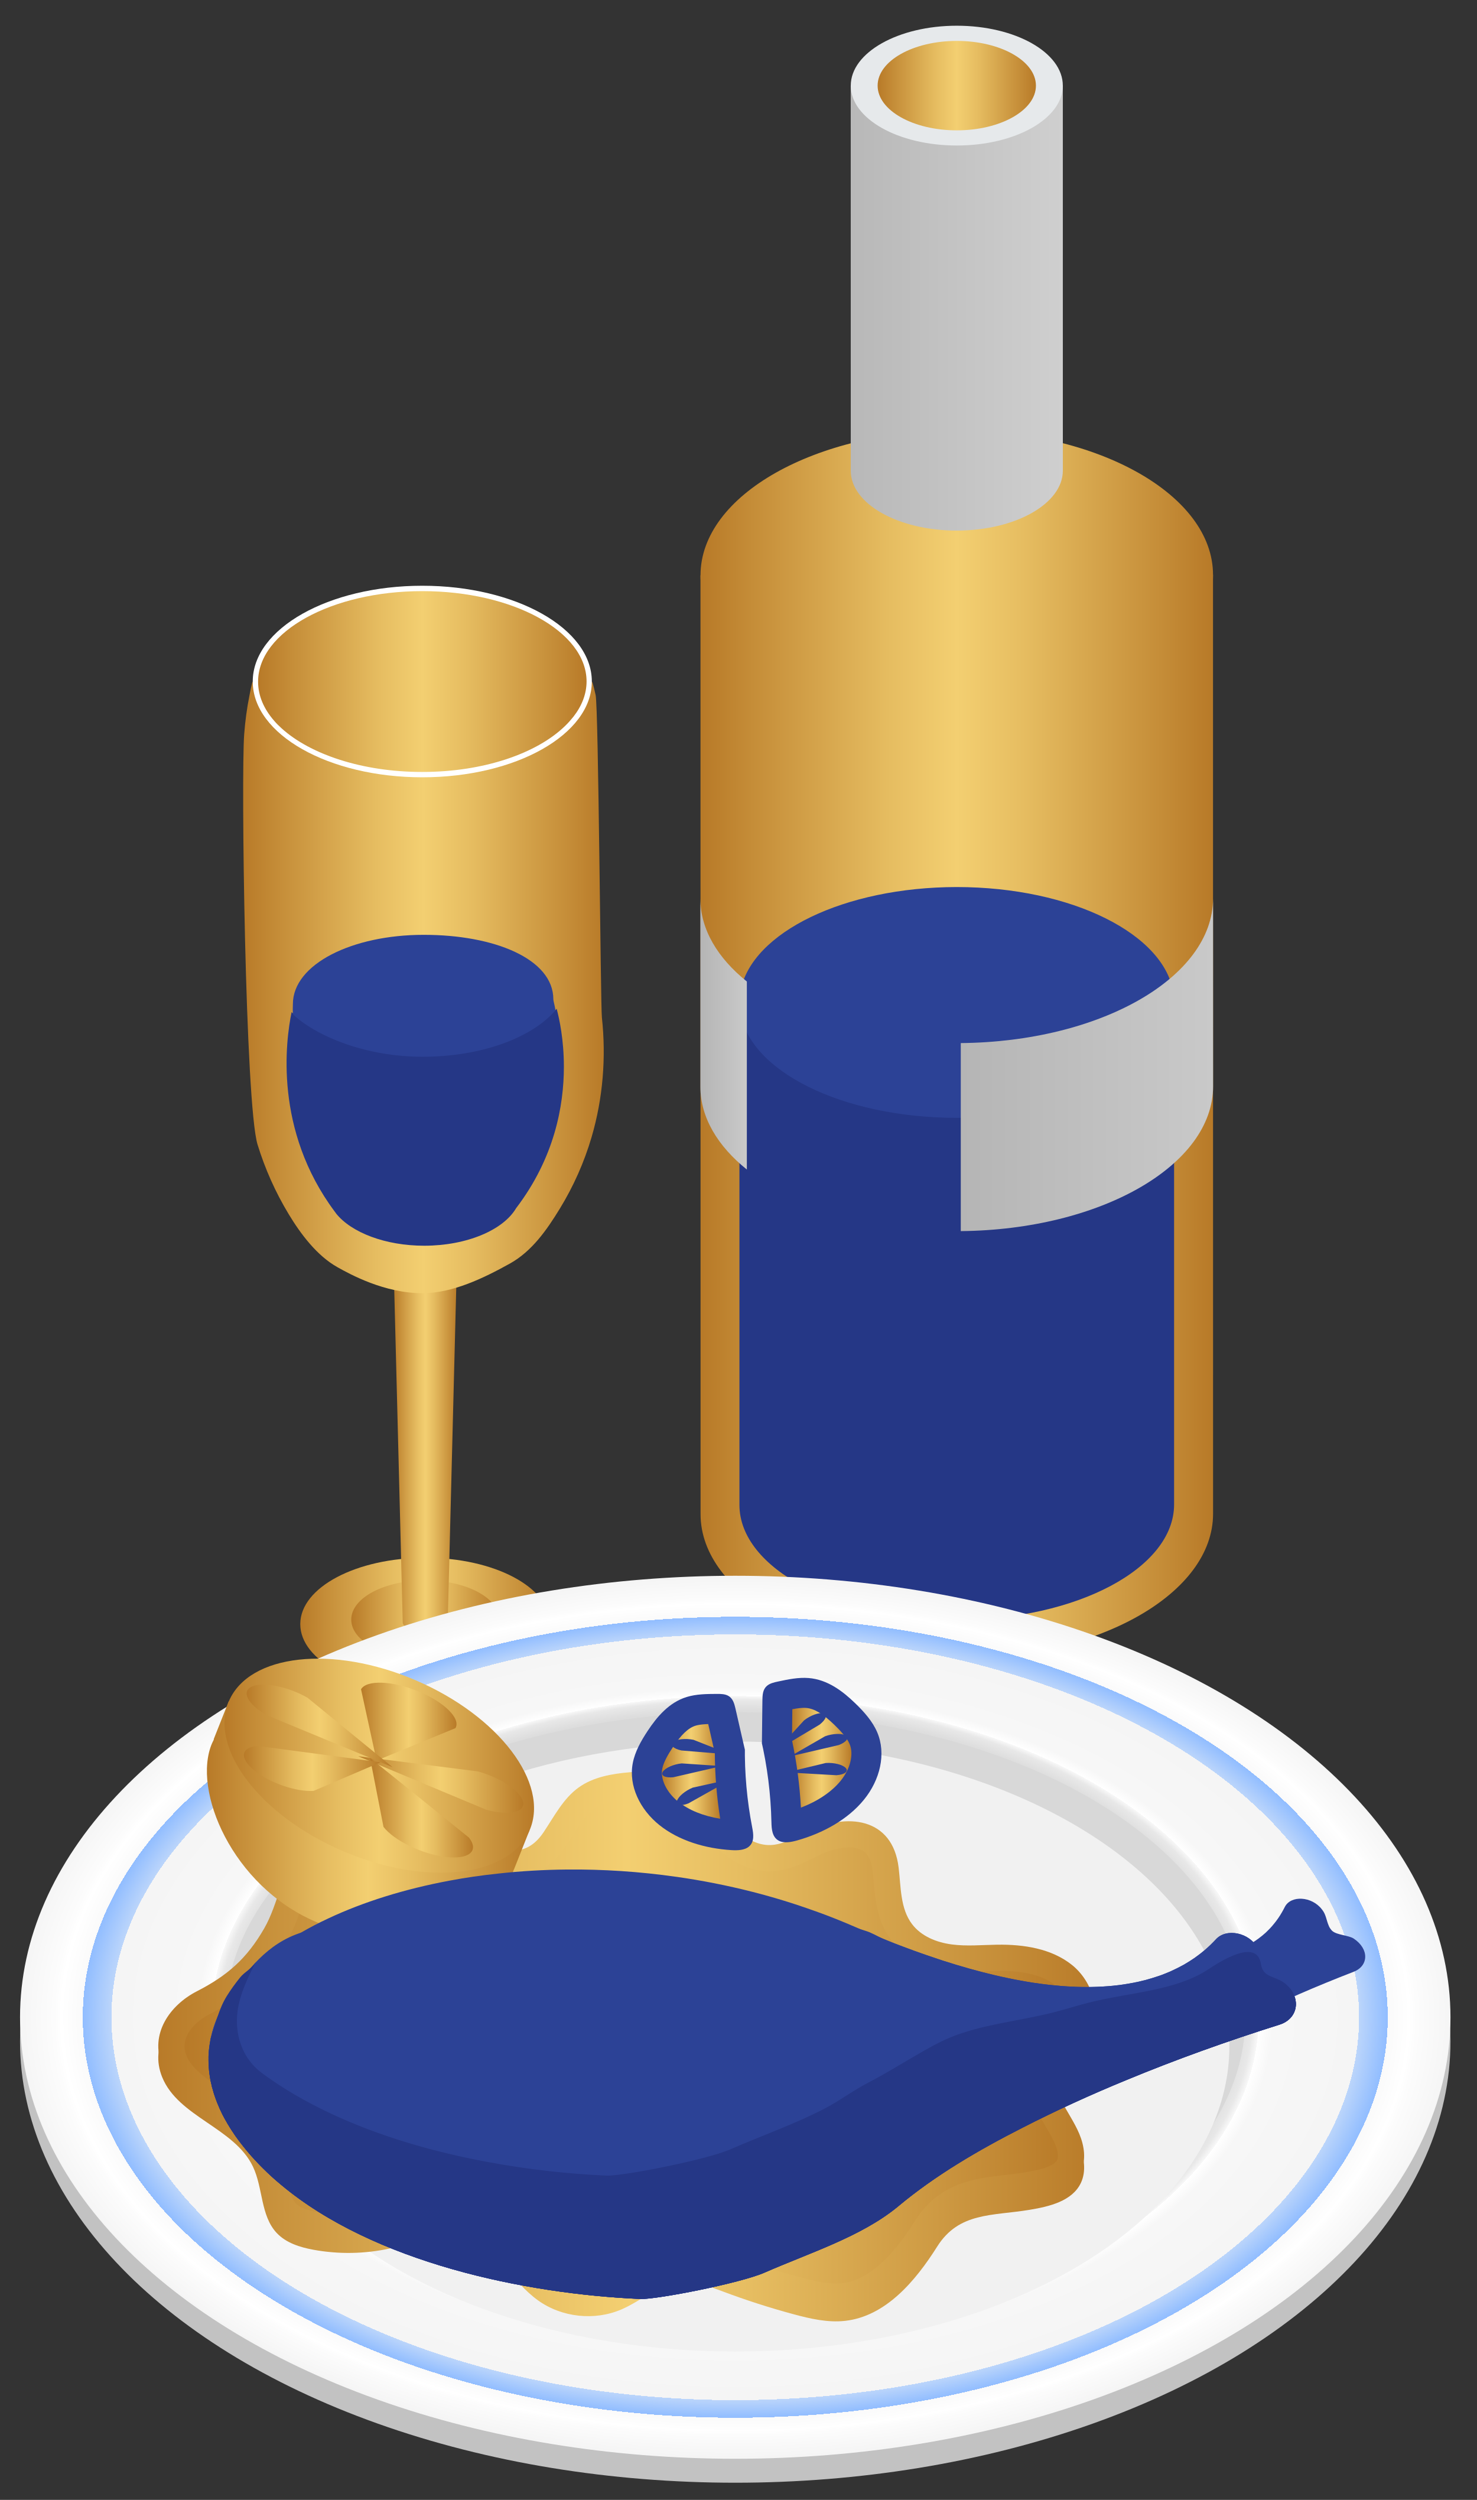
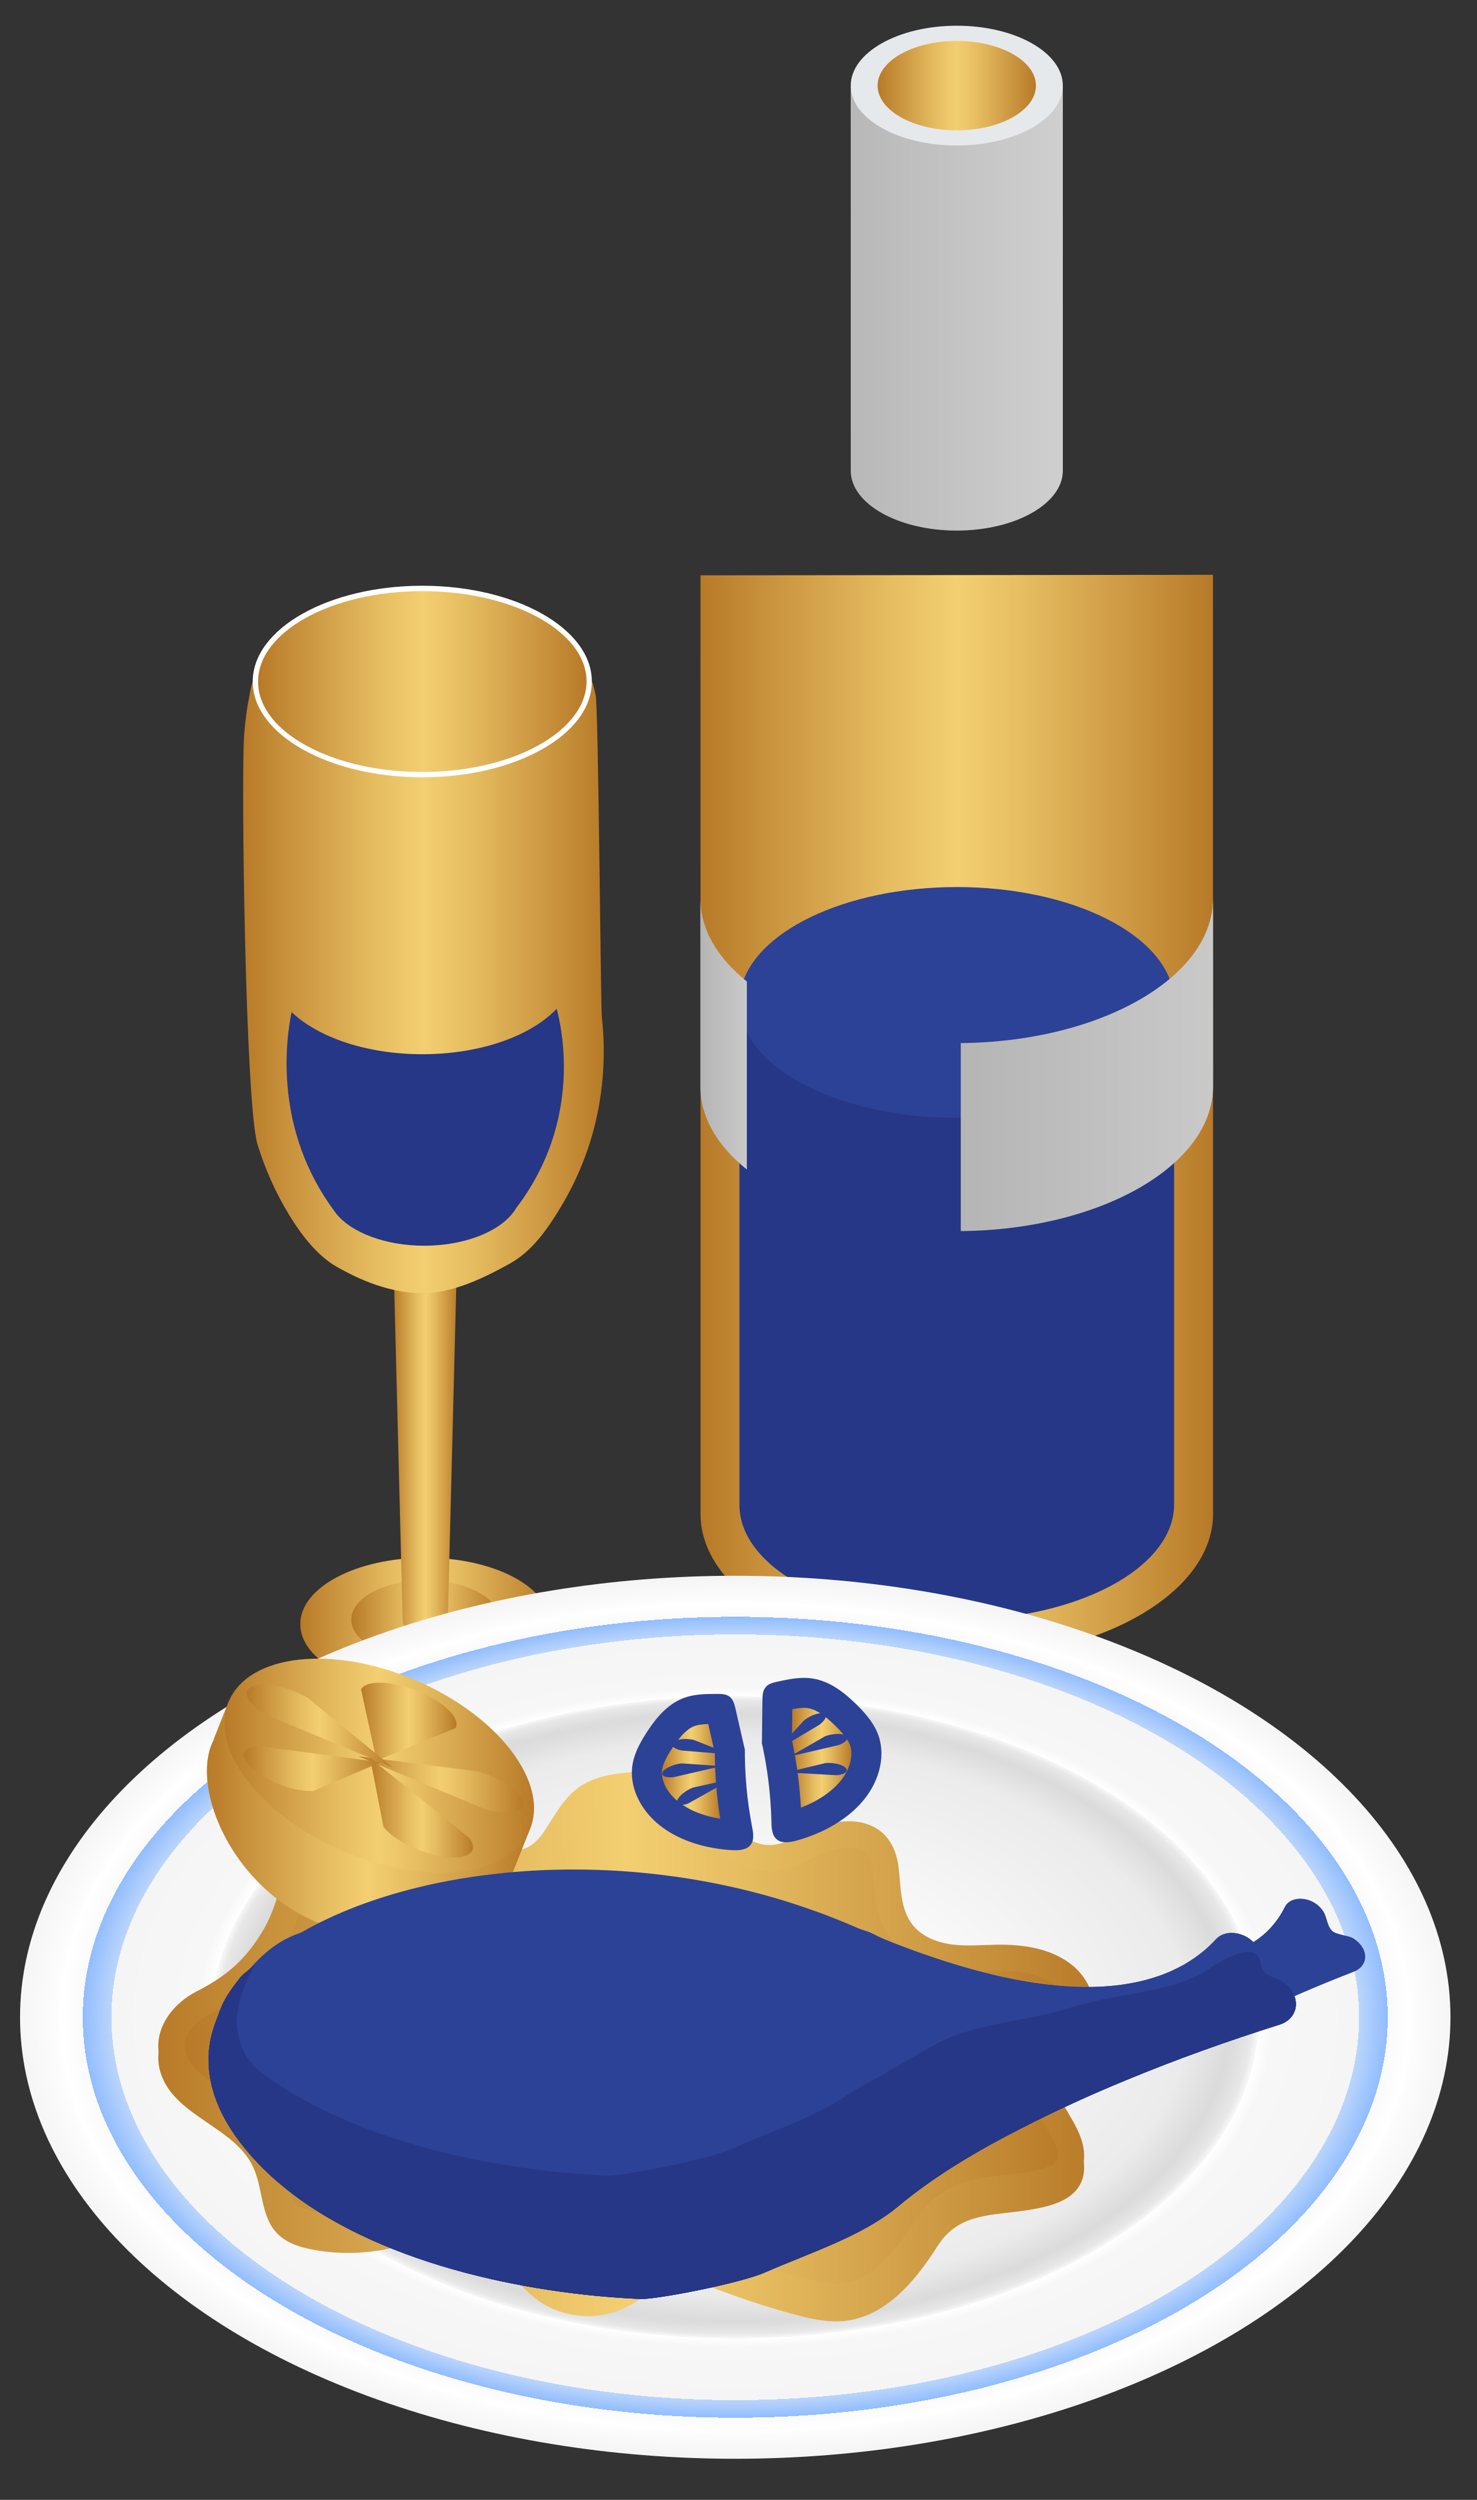
<svg xmlns="http://www.w3.org/2000/svg" width="39px" height="66px" version="1.1" xml:space="preserve" style="fill-rule:evenodd;clip-rule:evenodd;stroke-linejoin:round;stroke-miterlimit:2;">
  <rect width="100%" height="100%" fill="#333333" stroke="none" />
  <g transform="matrix(1,0,0,1,-858,-443)">
    <g transform="matrix(1,0,0,1,583.186,81.269)">
      <g transform="matrix(0.541,0,0,0.541,274.479,361.586)">
        <path d="M34.808,28.345L34.812,74.166C34.816,78.067 40.419,81.223 47.326,81.217C54.234,81.21 59.83,78.042 59.826,74.14L59.823,28.32L34.808,28.345Z" style="fill:url(#_Linear1);" />
-         <path d="M34.81,28.345C34.806,24.444 40.403,21.275 47.31,21.268C54.217,21.261 59.82,24.418 59.824,28.319C59.828,32.22 54.231,35.389 47.324,35.396C40.417,35.404 34.814,32.247 34.81,28.345Z" style="fill:url(#_Linear2);" />
        <path d="M57.924,73.688C57.924,76.793 53.179,79.316 47.32,79.322C41.461,79.328 36.709,76.818 36.709,73.707L36.709,49.172L57.924,49.207L57.924,73.688Z" style="fill:rgb(37,55,134);" />
        <path d="M57.931,49.182C57.931,49.245 57.931,49.309 57.924,49.372C57.733,52.393 53.061,54.813 47.324,54.82C41.706,54.82 37.105,52.512 36.738,49.576C36.717,49.449 36.71,49.322 36.71,49.195C36.71,48.997 36.731,48.807 36.766,48.616L36.766,48.61C37.317,45.773 41.826,43.564 47.31,43.557C52.935,43.557 57.536,45.872 57.903,48.808C57.924,48.928 57.931,49.055 57.931,49.182Z" style="fill:rgb(44,66,150);" />
        <path d="M42.141,4.452L42.143,23.243C42.145,24.857 44.463,26.163 47.321,26.161C50.18,26.158 52.495,24.847 52.494,23.233L52.493,4.442L42.141,4.452Z" style="fill:url(#_Linear3);" />
        <ellipse cx="47.318" cy="4.446" rx="5.175" ry="2.923" style="fill:rgb(230,233,235);" />
        <ellipse cx="47.317" cy="4.447" rx="3.863" ry="2.182" style="fill:url(#_Linear4);" />
        <path d="M59.826,44.116C59.813,47.975 54.324,51.107 47.512,51.172L47.512,60.348C54.335,60.283 59.831,57.141 59.828,53.274L59.826,44.116Z" style="fill:url(#_Linear5);" />
        <path d="M37.071,48.167C35.647,47.022 34.805,45.629 34.803,44.123L34.803,53.299C34.805,54.805 35.647,56.198 37.071,57.343L37.071,48.167Z" style="fill:url(#_Linear6);" />
        <path d="M27.471,79.517C27.471,81.302 24.743,82.752 21.375,82.756C18.006,82.76 15.275,81.317 15.275,79.528L15.275,79.513C15.286,77.732 18.01,76.292 21.368,76.289C24.736,76.285 27.467,77.728 27.471,79.517Z" style="fill:url(#_Linear7);" />
        <path d="M24.984,79.302C24.984,80.359 23.369,81.218 21.375,81.22C19.38,81.221 17.763,80.367 17.763,79.308L17.763,79.3C17.769,78.245 19.382,77.393 21.371,77.391C23.365,77.389 24.983,78.243 24.984,79.302Z" style="fill:url(#_Linear8);" />
        <path d="M22.951,60.649C22.94,61.102 22.236,61.464 21.373,61.47C20.516,61.47 19.807,61.109 19.795,60.656L19.795,60.649C19.79,60.196 20.493,59.819 21.373,59.819C22.253,59.819 22.963,60.196 22.951,60.649Z" style="fill:url(#_Linear9);" />
        <path d="M22.951,60.649L22.471,79.457C22.466,79.674 21.976,79.852 21.373,79.852C20.775,79.852 20.281,79.676 20.276,79.457L19.796,60.655C19.808,61.108 20.517,61.469 21.374,61.469C22.236,61.464 22.94,61.102 22.951,60.649Z" style="fill:url(#_Linear10);" />
        <path d="M22.951,60.649C22.94,61.102 22.236,61.464 21.373,61.47C20.516,61.47 19.807,61.109 19.795,60.656L19.795,60.649C19.79,60.196 20.493,59.819 21.373,59.819C22.253,59.819 22.963,60.196 22.951,60.649Z" style="fill:url(#_Linear11);" />
        <path d="M29.506,33.535L21.231,33.527L12.956,33.535C12.916,33.535 12.802,34.177 12.793,34.219C12.668,34.838 12.586,35.464 12.538,36.093C12.381,38.133 12.589,54.168 13.19,56.125C13.555,57.313 14.066,58.456 14.709,59.52C15.295,60.49 16.088,61.55 17.096,62.113C17.711,62.456 19.379,63.378 21.235,63.378C22.702,63.378 24.218,62.648 25.508,61.93C26.583,61.331 27.307,60.289 27.936,59.263C28.606,58.17 29.132,56.991 29.493,55.761C30.047,53.873 30.209,51.875 29.996,49.92C29.931,49.322 29.832,34.765 29.689,34.18C29.678,34.139 29.55,33.535 29.506,33.535Z" style="fill:url(#_Linear12);" />
        <ellipse cx="21.23" cy="33.527" rx="8.275" ry="4.674" style="fill:white;" />
        <path d="M29.248,33.518C29.248,34.134 29.019,34.719 28.602,35.25C28.481,35.401 28.349,35.552 28.204,35.69C26.828,37.036 24.223,37.94 21.237,37.94L21.22,37.94C18.3,37.94 15.749,37.077 14.35,35.799C14.223,35.684 14.108,35.57 14.006,35.449C13.499,34.87 13.216,34.224 13.216,33.537C13.21,31.101 16.805,29.116 21.226,29.116C25.653,29.115 29.242,31.087 29.248,33.518Z" style="fill:url(#_Linear13);" />
        <path d="M28.141,52.327C28.141,54.236 27.681,56.773 25.81,59.228C25.188,60.288 23.42,61.056 21.332,61.061C20.375,61.061 19.482,60.899 18.742,60.623C17.996,60.347 17.395,59.952 17.027,59.493C17.016,59.482 17.011,59.471 17.005,59.46C16.989,59.438 16.973,59.417 16.956,59.395C13.987,55.414 14.56,51.066 14.852,49.66C16.145,50.893 18.524,51.721 21.25,51.715C24.079,51.715 26.539,50.817 27.789,49.498C27.919,49.985 28.141,51.002 28.141,52.327Z" style="fill:rgb(37,55,134);" />
-         <path d="M27.627,49.032C27.627,49.145 27.741,49.48 27.719,49.588C27.703,49.604 27.513,49.806 27.496,49.822C26.263,51.028 23.927,51.839 21.249,51.839L21.233,51.839C18.615,51.839 16.184,50.93 14.93,49.783C14.892,49.626 14.914,49.433 14.914,49.271C14.914,47.313 17.821,45.889 21.288,45.889C24.755,45.884 27.622,47.069 27.627,49.032Z" style="fill:rgb(44,66,150);" />
-         <ellipse cx="36.505" cy="99.882" rx="34.908" ry="21.546" style="fill:rgb(194,194,194);" />
        <ellipse cx="36.505" cy="98.713" rx="34.908" ry="21.546" style="fill:url(#_Radial14);" />
-         <ellipse cx="36.505" cy="98.713" rx="24.894" ry="14.884" style="fill:rgb(216,216,216);" />
-         <ellipse cx="36.505" cy="100.142" rx="24.115" ry="14.885" style="fill:rgb(241,241,241);" />
        <path d="M52.575,101.421C52.934,101 53.432,100.632 53.735,100.164C54.436,99.084 53.946,97.539 52.942,96.734C51.938,95.929 50.578,95.725 49.291,95.743C48.549,95.754 47.802,95.829 47.066,95.73C46.33,95.632 45.584,95.333 45.135,94.741C44.553,93.975 44.594,92.928 44.478,91.973C44.181,89.53 41.947,89.28 40.006,90.241C38.821,90.828 38.059,91.258 36.85,90.383C35.907,89.701 34.987,88.988 34.091,88.244C33.701,87.92 33.303,87.584 32.823,87.422C32.362,87.267 31.862,87.285 31.378,87.325C30.492,87.399 29.575,87.554 28.855,88.075C28.102,88.62 27.666,89.487 27.147,90.259C26.23,91.625 25.036,91.157 23.635,90.684C22.64,90.348 21.619,90.092 20.584,89.919C18.723,89.607 16.543,89.673 15.3,91.094C14.341,92.189 14.224,93.713 13.517,94.943C12.665,96.426 11.716,97.252 10.226,98.017C8.911,98.691 7.914,100.096 8.532,101.629C9.32,103.582 12.061,104.1 12.965,106.002C13.462,107.048 13.332,108.393 14.123,109.238C14.581,109.727 15.26,109.938 15.919,110.059C17.15,110.285 18.425,110.264 19.648,109.996C20.892,109.723 22.179,109.198 23.395,109.581C24.861,110.042 25.631,111.634 26.88,112.53C28.039,113.363 29.641,113.536 30.952,112.97C31.944,112.542 32.8,111.72 33.877,111.636C34.573,111.582 35.248,111.85 35.901,112.095C37.035,112.521 38.188,112.892 39.357,113.207C40.175,113.428 41.021,113.622 41.863,113.529C43.846,113.309 45.297,111.59 46.362,109.902C47.425,108.217 49.048,108.411 50.868,108.11C51.837,107.95 52.95,107.686 53.373,106.8C53.643,106.233 53.54,105.553 53.297,104.973C53.054,104.394 52.683,103.878 52.403,103.316C52.255,103.019 52.129,102.697 52.146,102.365C52.162,102 52.338,101.699 52.575,101.421Z" style="fill:url(#_Linear15);" />
        <path d="M52.575,100.849C52.934,100.428 53.432,100.06 53.735,99.592C54.436,98.513 53.946,96.967 52.942,96.162C51.938,95.357 50.578,95.153 49.291,95.171C48.549,95.182 47.802,95.257 47.066,95.158C46.33,95.06 45.584,94.761 45.135,94.169C44.553,93.403 44.594,92.356 44.478,91.401C44.181,88.958 41.947,88.708 40.006,89.67C38.821,90.257 38.059,90.687 36.85,89.812C35.907,89.13 34.987,88.417 34.091,87.673C33.701,87.349 33.303,87.013 32.823,86.851C32.362,86.696 31.862,86.714 31.378,86.754C30.492,86.828 29.575,86.983 28.855,87.504C28.102,88.049 27.666,88.916 27.147,89.688C26.23,91.054 25.036,90.586 23.635,90.113C22.64,89.777 21.619,89.521 20.584,89.348C18.723,89.036 16.543,89.103 15.3,90.523C14.341,91.619 14.224,93.142 13.517,94.372C12.665,95.855 11.716,96.681 10.226,97.446C8.911,98.12 7.914,99.525 8.532,101.058C9.32,103.011 12.061,103.529 12.965,105.431C13.462,106.477 13.332,107.822 14.123,108.667C14.581,109.156 15.26,109.367 15.919,109.488C17.15,109.714 18.425,109.693 19.648,109.425C20.892,109.152 22.179,108.627 23.395,109.01C24.861,109.472 25.631,111.063 26.88,111.959C28.039,112.792 29.641,112.965 30.952,112.399C31.944,111.971 32.8,111.149 33.877,111.065C34.573,111.011 35.248,111.278 35.901,111.524C37.035,111.95 38.188,112.321 39.357,112.636C40.175,112.856 41.021,113.051 41.863,112.958C43.846,112.738 45.297,111.019 46.362,109.331C47.425,107.646 49.048,107.84 50.868,107.539C51.837,107.379 52.95,107.115 53.373,106.229C53.643,105.662 53.54,104.982 53.297,104.403C53.054,103.824 52.683,103.308 52.403,102.746C52.255,102.449 52.129,102.127 52.146,101.795C52.162,101.428 52.338,101.127 52.575,100.849Z" style="fill:url(#_Linear16);" />
        <path d="M41.416,111.706C40.854,111.706 40.23,111.55 39.689,111.404C38.565,111.101 37.441,110.739 36.349,110.329L36.268,110.299C35.624,110.057 34.894,109.782 34.059,109.782C33.965,109.782 33.87,109.786 33.775,109.793C32.778,109.871 31.996,110.341 31.307,110.755C31.002,110.938 30.715,111.111 30.443,111.228C30.103,111.375 29.715,111.453 29.323,111.453C28.703,111.453 28.099,111.265 27.624,110.924C27.245,110.651 26.886,110.257 26.507,109.839C25.8,109.06 24.999,108.178 23.777,107.793C23.363,107.663 22.934,107.599 22.466,107.599C21.636,107.599 20.833,107.808 20.125,107.993C19.873,108.059 19.622,108.124 19.373,108.179C18.802,108.304 18.214,108.368 17.625,108.368C17.129,108.368 16.633,108.323 16.149,108.234C15.593,108.132 15.236,107.989 15.055,107.796C14.826,107.552 14.726,107.076 14.61,106.525C14.503,106.017 14.383,105.442 14.118,104.885C13.528,103.644 12.445,102.905 11.488,102.254C10.676,101.7 9.975,101.223 9.716,100.582C9.337,99.643 10.224,98.885 10.807,98.586C12.582,97.676 13.687,96.64 14.623,95.012C14.975,94.4 15.189,93.777 15.396,93.174C15.645,92.45 15.86,91.824 16.259,91.368C16.776,90.777 17.653,90.477 18.866,90.477C19.33,90.477 19.836,90.522 20.37,90.612C21.336,90.774 22.296,91.015 23.224,91.328L23.375,91.379C24.09,91.621 24.829,91.872 25.59,91.872C26.671,91.872 27.551,91.378 28.205,90.404C28.323,90.228 28.437,90.048 28.552,89.867C28.89,89.332 29.209,88.826 29.601,88.543C30.091,88.189 30.826,88.085 31.481,88.031C31.614,88.02 31.787,88.007 31.947,88.007C32.144,88.007 32.296,88.026 32.412,88.065C32.655,88.147 32.941,88.384 33.243,88.635L33.272,88.659C34.187,89.418 35.138,90.155 36.099,90.85C36.787,91.348 37.463,91.589 38.166,91.589C39.018,91.589 39.716,91.242 40.455,90.875L40.572,90.817C41.079,90.566 41.601,90.427 42.043,90.427C42.773,90.427 43.111,90.754 43.208,91.557C43.23,91.736 43.245,91.918 43.261,92.101C43.336,92.964 43.429,94.038 44.116,94.943C44.722,95.741 45.709,96.267 46.896,96.426C47.21,96.468 47.536,96.487 47.922,96.487C48.193,96.487 48.466,96.477 48.737,96.467C48.928,96.46 49.118,96.452 49.309,96.45L49.447,96.449C50.647,96.449 51.553,96.688 52.142,97.16C52.699,97.607 52.952,98.45 52.662,98.897C52.557,99.058 52.362,99.248 52.155,99.448C51.972,99.625 51.783,99.808 51.601,100.021C51.137,100.565 50.897,101.125 50.866,101.732C50.833,102.388 51.072,102.952 51.256,103.319C51.392,103.591 51.537,103.838 51.677,104.077C51.846,104.366 52.006,104.639 52.115,104.899C52.279,105.289 52.272,105.564 52.216,105.681C52.039,106.051 50.999,106.223 50.657,106.28C50.332,106.334 50,106.372 49.678,106.409C48.17,106.582 46.46,106.778 45.278,108.652C44.071,110.564 42.907,111.558 41.719,111.69C41.624,111.7 41.521,111.706 41.416,111.706Z" style="fill:url(#_Linear17);" />
        <path d="M25.709,91.488L26.463,89.588L25.835,89.413C25.48,87.055 23.674,84.159 20.694,82.878C17.55,81.526 14.027,82.37 12.143,83.89L11.789,83.278L11.049,85.145C11.049,85.145 11.054,85.147 11.061,85.15C11.028,85.213 10.997,85.276 10.969,85.34C9.981,87.639 11.957,92.302 16.009,94.044C20.061,95.787 24.654,93.948 25.643,91.65C25.665,91.598 25.685,91.543 25.704,91.489L25.709,91.488Z" style="fill:url(#_Linear18);" />
        <path d="M20.92,82.273C24.972,84.015 27.455,87.291 26.467,89.59C25.479,91.889 21.392,92.34 17.341,90.598C13.29,88.856 10.806,85.58 11.794,83.281C12.782,80.982 16.868,80.531 20.92,82.273Z" style="fill:url(#_Linear19);" />
        <path d="M18.999,86.187L18.241,82.707C18.513,82.24 19.764,82.285 21.036,82.809C22.308,83.332 23.119,84.135 22.848,84.603L18.999,86.187Z" style="fill:url(#_Linear20);" />
        <path d="M18.102,85.974L23.941,86.714C25.045,87.016 26.033,87.679 26.148,88.197C26.263,88.714 25.461,88.888 24.357,88.587L18.102,85.974Z" style="fill:url(#_Linear21);" />
        <path d="M18.68,86.056L23.509,89.946C24.02,90.61 23.5,91.031 22.348,90.886C21.196,90.741 19.848,90.086 19.337,89.421L18.68,86.056Z" style="fill:url(#_Linear22);" />
        <path d="M19.194,86.268L15.929,87.665C15.09,87.725 13.799,87.284 13.046,86.678C12.293,86.073 12.363,85.533 13.202,85.473L19.194,86.268Z" style="fill:url(#_Linear23);" />
        <path d="M19.78,86.509L13.643,83.974C12.698,83.435 12.377,82.805 12.924,82.569C13.472,82.333 14.682,82.578 15.626,83.118L19.78,86.509Z" style="fill:url(#_Linear24);" />
        <path d="M43.432,84.801C43.203,84.267 42.797,83.813 42.365,83.394C41.754,82.802 41.015,82.234 40.088,82.158C39.589,82.117 39.082,82.224 38.585,82.33C38.391,82.371 38.186,82.419 38.044,82.547C37.849,82.721 37.834,82.986 37.831,83.223C37.823,83.932 37.815,84.641 37.806,85.35L37.762,85.143C38.07,86.471 38.241,87.83 38.271,89.2C38.278,89.532 38.308,89.917 38.619,90.09C38.876,90.233 39.224,90.168 39.527,90.083C40.794,89.726 41.999,89.061 42.784,88.098C43.571,87.135 43.885,85.856 43.432,84.801Z" style="fill:rgb(44,66,150);" />
        <path d="M39.71,88.482C39.65,87.374 39.503,86.269 39.273,85.188L39.291,83.68C39.541,83.633 39.779,83.601 39.97,83.618C40.365,83.65 40.79,83.906 41.347,84.446C41.618,84.709 41.948,85.054 42.087,85.379C42.298,85.872 42.123,86.593 41.65,87.173C41.21,87.713 40.533,88.167 39.71,88.482Z" style="fill:url(#_Linear25);" />
        <path d="M31.503,86.312C31.61,85.752 31.903,85.233 32.227,84.742C32.686,84.047 33.273,83.349 34.139,83.082C34.606,82.939 35.111,82.935 35.607,82.933C35.8,82.932 36.006,82.935 36.168,83.028C36.389,83.154 36.459,83.405 36.511,83.631C36.666,84.308 36.821,84.986 36.976,85.663L36.975,85.456C36.957,86.792 37.076,88.13 37.332,89.448C37.394,89.768 37.446,90.143 37.185,90.373C36.97,90.564 36.625,90.574 36.318,90.556C35.037,90.478 33.751,90.093 32.803,89.334C31.855,88.575 31.291,87.416 31.503,86.312Z" style="fill:rgb(44,66,150);" />
        <path d="M35.77,89.024C34.948,88.892 34.235,88.604 33.718,88.191C33.156,87.741 32.843,87.097 32.941,86.589C33.006,86.252 33.246,85.856 33.449,85.55C33.863,84.923 34.208,84.595 34.57,84.483C34.597,84.475 34.624,84.468 34.651,84.461C34.805,84.426 34.99,84.411 35.186,84.404L35.509,85.816C35.513,86.886 35.601,87.961 35.77,89.024Z" style="fill:url(#_Linear26);" />
        <path d="M36.298,85.895L33.875,85.693C33.485,85.61 33.303,85.426 33.468,85.283C33.633,85.14 34.082,85.091 34.472,85.174L36.298,85.895Z" style="fill:rgb(44,66,150);" />
        <path d="M35.85,86.455L33.48,87C33.084,87.039 32.854,86.92 32.968,86.733C33.081,86.546 33.495,86.363 33.891,86.324L35.85,86.455Z" style="fill:rgb(44,66,150);" />
        <path d="M36.346,87.082L34.226,88.272C33.857,88.421 33.603,88.372 33.659,88.16C33.715,87.949 34.06,87.656 34.429,87.507L36.346,87.082Z" style="fill:rgb(44,66,150);" />
        <path d="M38.538,85.674L40.626,84.429C40.94,84.183 41.023,83.938 40.812,83.882C40.601,83.825 40.175,83.979 39.862,84.225L38.538,85.674Z" style="fill:rgb(44,66,150);" />
        <path d="M39.186,85.98L41.554,85.429C41.927,85.29 42.081,85.082 41.897,84.964C41.713,84.846 41.261,84.863 40.888,85.001L39.186,85.98Z" style="fill:rgb(44,66,150);" />
        <path d="M39.015,86.762L41.443,86.901C41.84,86.873 42.046,86.717 41.903,86.552C41.76,86.387 41.322,86.276 40.924,86.304L39.015,86.762Z" style="fill:rgb(44,66,150);" />
        <path d="M66.688,96.493C64.786,97.231 63.168,97.936 61.816,98.619C60.639,98.292 60.011,97.881 59.69,97.45C59.276,96.892 59.365,96.275 59.555,95.794C59.553,95.791 59.556,95.792 59.556,95.792C59.603,95.787 59.647,95.78 59.692,95.773C59.736,95.767 59.78,95.76 59.823,95.752C59.873,95.744 59.923,95.736 59.971,95.727C60.07,95.709 60.168,95.689 60.263,95.667C60.324,95.651 60.386,95.636 60.448,95.62C60.452,95.62 60.452,95.618 60.455,95.619C60.495,95.607 60.534,95.596 60.574,95.584C60.618,95.57 60.666,95.558 60.711,95.542C60.752,95.528 60.794,95.515 60.836,95.499C60.878,95.485 60.916,95.47 60.958,95.456C60.96,95.452 60.964,95.452 60.966,95.453C60.984,95.446 61.001,95.44 61.018,95.433C61.04,95.425 61.058,95.416 61.081,95.406C61.119,95.392 61.156,95.376 61.192,95.36C61.232,95.344 61.268,95.329 61.302,95.311C61.307,95.309 61.311,95.308 61.313,95.304C61.33,95.298 61.348,95.291 61.36,95.282C61.364,95.282 61.369,95.279 61.37,95.277C61.388,95.269 61.408,95.26 61.427,95.25C61.499,95.214 61.571,95.174 61.641,95.135C61.652,95.128 61.667,95.121 61.678,95.112C61.729,95.083 61.779,95.051 61.828,95.02C61.833,95.018 61.839,95.013 61.844,95.01C61.877,94.989 61.907,94.966 61.941,94.945C61.952,94.938 61.96,94.929 61.971,94.922C61.993,94.908 62.013,94.892 62.035,94.878C62.159,94.785 62.277,94.691 62.388,94.59C62.414,94.563 62.442,94.54 62.468,94.512C62.474,94.507 62.481,94.502 62.484,94.496C62.515,94.466 62.547,94.436 62.576,94.404C62.593,94.388 62.605,94.372 62.622,94.356C62.651,94.324 62.68,94.292 62.708,94.261C62.728,94.238 62.749,94.215 62.766,94.19C62.783,94.173 62.797,94.155 62.811,94.137C62.843,94.1 62.872,94.061 62.902,94.021C62.914,94.007 62.925,93.993 62.934,93.977C62.99,93.905 63.039,93.828 63.088,93.753C63.116,93.709 63.144,93.666 63.169,93.62C63.225,93.526 63.276,93.431 63.325,93.335C63.618,92.746 64.648,92.804 65.138,93.449C65.148,93.461 65.156,93.475 65.167,93.487C65.334,93.703 65.362,93.986 65.462,94.22C65.469,94.242 65.48,94.264 65.49,94.288C65.506,94.321 65.524,94.353 65.547,94.383C65.559,94.404 65.575,94.425 65.592,94.444C65.608,94.465 65.627,94.487 65.653,94.507C65.879,94.701 66.452,94.714 66.691,94.873C67.458,95.386 67.421,96.207 66.688,96.493Z" style="fill:rgb(44,66,150);" />
        <path d="M63.073,99.071C60.519,99.876 58.011,100.774 55.585,101.78C53.848,102.493 52.156,103.267 50.526,104.101C48.354,105.207 46.271,106.428 44.482,107.918C44.454,107.941 44.429,107.967 44.395,107.99C42.623,109.428 40.156,110.201 37.932,111.174C36.734,111.698 32.635,112.494 31.875,112.46C26.232,112.215 18.865,110.681 14.337,106.887C14.024,106.629 13.724,106.356 13.441,106.072C13.345,105.979 13.254,105.881 13.164,105.788C13.129,105.751 13.097,105.716 13.065,105.681C13.041,105.655 13.016,105.63 12.994,105.602C12.934,105.539 12.878,105.479 12.823,105.411C12.788,105.374 12.756,105.339 12.726,105.297C12.702,105.276 12.684,105.25 12.665,105.225C12.645,105.206 12.63,105.188 12.618,105.167C12.608,105.16 12.601,105.151 12.594,105.141C12.565,105.108 12.539,105.074 12.513,105.039C12.503,105.032 12.499,105.025 12.492,105.016C12.458,104.972 12.426,104.932 12.395,104.89C12.37,104.86 12.347,104.827 12.323,104.795C12.312,104.783 12.299,104.769 12.29,104.755C12.283,104.746 12.272,104.734 12.267,104.722C12.229,104.671 12.191,104.62 12.153,104.568C12.133,104.538 12.111,104.51 12.092,104.484C12.073,104.458 12.057,104.431 12.041,104.407C12.022,104.381 12.009,104.356 11.993,104.333C11.973,104.303 11.95,104.27 11.93,104.24C11.878,104.159 11.825,104.077 11.779,103.996C11.756,103.964 11.735,103.929 11.717,103.891C11.705,103.875 11.694,103.858 11.688,103.842C11.668,103.812 11.65,103.774 11.629,103.74C11.587,103.67 11.548,103.598 11.511,103.524C11.506,103.512 11.501,103.501 11.493,103.491C11.49,103.489 11.492,103.486 11.489,103.484C11.48,103.465 11.471,103.447 11.461,103.428C11.448,103.402 11.437,103.379 11.427,103.356C11.419,103.342 11.41,103.328 11.408,103.314C11.401,103.305 11.396,103.293 11.39,103.281C11.389,103.276 11.386,103.274 11.387,103.267C11.38,103.258 11.378,103.248 11.374,103.242C11.348,103.195 11.327,103.144 11.306,103.093C11.297,103.075 11.29,103.053 11.283,103.033C11.275,103.019 11.27,103.008 11.267,102.994C11.255,102.973 11.248,102.952 11.241,102.931C11.229,102.91 11.218,102.887 11.21,102.861C11.202,102.847 11.199,102.833 11.194,102.821C11.184,102.798 11.176,102.772 11.169,102.751C11.165,102.744 11.16,102.732 11.16,102.721C11.152,102.707 11.143,102.693 11.14,102.679C11.131,102.649 11.12,102.621 11.111,102.591L11.11,102.586C11.102,102.561 11.092,102.537 11.085,102.516C11.083,102.507 11.078,102.495 11.076,102.486C11.069,102.465 11.062,102.444 11.055,102.423C11.042,102.386 11.032,102.351 11.021,102.311C11.019,102.302 11.021,102.295 11.016,102.288C11.004,102.255 10.995,102.225 10.985,102.19C10.981,102.172 10.978,102.153 10.971,102.137C10.959,102.104 10.952,102.072 10.948,102.037C10.941,102 10.933,101.963 10.923,101.928C10.921,101.919 10.919,101.91 10.917,101.9C10.905,101.867 10.901,101.833 10.895,101.793C10.889,101.765 10.886,101.735 10.877,101.705C10.873,101.686 10.872,101.665 10.868,101.647C10.865,101.633 10.86,101.622 10.861,101.61C10.84,101.492 10.825,101.378 10.816,101.264C10.816,101.248 10.813,101.234 10.812,101.217C10.802,101.115 10.795,101.01 10.797,100.913C10.793,100.839 10.795,100.769 10.795,100.697C10.792,100.655 10.795,100.613 10.798,100.576C10.801,100.511 10.805,100.446 10.81,100.379C10.809,100.363 10.811,100.344 10.814,100.33C10.824,100.242 10.833,100.153 10.845,100.063C10.845,100.063 10.842,100.061 10.847,100.061C10.858,99.977 10.873,99.889 10.889,99.806C10.895,99.766 10.903,99.725 10.915,99.69C10.922,99.644 10.935,99.597 10.947,99.551C10.95,99.525 10.957,99.502 10.963,99.479C10.971,99.437 10.982,99.398 10.999,99.358C11.007,99.316 11.021,99.274 11.035,99.237C11.038,99.223 11.043,99.207 11.048,99.19C11.114,98.988 11.19,98.788 11.282,98.593C11.279,98.591 11.284,98.591 11.284,98.591C11.287,98.577 11.295,98.563 11.301,98.551C11.329,98.484 11.362,98.416 11.398,98.351C11.441,98.263 11.487,98.177 11.536,98.093C11.542,98.081 11.548,98.07 11.557,98.061C11.596,97.994 11.634,97.926 11.675,97.857C11.717,97.792 11.759,97.727 11.804,97.664C11.848,97.597 11.895,97.532 11.943,97.467C12.05,97.318 12.161,97.172 12.286,97.028C12.313,96.995 12.341,96.961 12.373,96.928C12.857,96.369 13.443,95.84 14.128,95.35C14.866,94.812 15.713,94.32 16.656,93.883C18.354,93.086 20.353,92.459 22.539,92.05C23.323,91.902 24.127,91.785 24.957,91.698C26.038,91.579 27.155,91.513 28.294,91.503C28.294,91.503 28.297,91.505 28.3,91.503C30.035,91.487 31.823,91.601 33.63,91.859C33.632,91.857 33.636,91.859 33.636,91.859C34.873,92.035 36.125,92.281 37.366,92.598C37.369,92.6 37.372,92.598 37.375,92.6C38.381,92.859 39.387,93.165 40.378,93.524C40.396,93.529 40.413,93.533 40.428,93.54C41.089,93.776 41.741,94.037 42.392,94.321C43.043,94.605 43.67,94.864 44.277,95.104C44.537,95.204 44.793,95.302 45.045,95.393C45.18,95.447 45.319,95.496 45.455,95.542C45.589,95.591 45.722,95.64 45.855,95.684C45.988,95.728 46.118,95.775 46.248,95.817C46.378,95.864 46.508,95.906 46.638,95.948C47.532,96.237 48.375,96.473 49.168,96.658L49.505,96.735C49.724,96.786 49.945,96.831 50.16,96.871C50.461,96.93 50.757,96.981 51.044,97.026C51.194,97.047 51.342,97.07 51.485,97.087C51.629,97.108 51.773,97.124 51.913,97.139C52.053,97.153 52.194,97.167 52.331,97.179C52.337,97.179 52.34,97.181 52.34,97.181C52.474,97.191 52.608,97.2 52.739,97.207C52.806,97.212 52.873,97.217 52.937,97.219C52.976,97.219 53.012,97.221 53.05,97.221C53.075,97.223 53.103,97.223 53.133,97.226C53.355,97.236 53.573,97.238 53.784,97.236C53.792,97.234 53.795,97.236 53.795,97.236C53.794,97.231 53.797,97.234 53.797,97.234L53.88,97.234C54.25,97.228 54.601,97.207 54.935,97.175C55.038,97.166 55.137,97.154 55.233,97.141C55.238,97.141 55.241,97.139 55.244,97.141C55.308,97.132 55.372,97.123 55.437,97.113C55.509,97.101 55.584,97.092 55.658,97.078C55.77,97.06 55.876,97.041 55.985,97.02C56.008,97.013 56.032,97.006 56.056,97.004C56.06,96.999 56.066,96.999 56.069,97.002C56.098,96.995 56.124,96.99 56.153,96.984C56.169,96.979 56.182,96.977 56.201,96.975C56.28,96.957 56.359,96.938 56.434,96.917C56.497,96.903 56.555,96.889 56.612,96.871C56.62,96.869 56.625,96.869 56.63,96.864C56.657,96.859 56.685,96.852 56.706,96.843C56.712,96.843 56.719,96.841 56.722,96.838C56.751,96.831 56.782,96.822 56.813,96.813C56.93,96.778 57.046,96.739 57.159,96.702C57.169,96.697 57.177,96.695 57.19,96.693C57.233,96.677 57.277,96.66 57.318,96.647C57.366,96.626 57.415,96.61 57.463,96.589C57.471,96.587 57.481,96.582 57.489,96.58C57.542,96.559 57.593,96.536 57.646,96.515C57.672,96.506 57.694,96.494 57.72,96.485C57.748,96.473 57.773,96.459 57.801,96.448C58.002,96.355 58.195,96.26 58.378,96.158C58.39,96.151 58.4,96.146 58.413,96.139C58.457,96.111 58.496,96.088 58.538,96.063C58.59,96.033 58.641,96.003 58.69,95.97C58.717,95.954 58.738,95.938 58.765,95.921C58.813,95.889 58.862,95.856 58.908,95.826C58.91,95.824 58.913,95.821 58.918,95.821C58.973,95.782 59.029,95.742 59.081,95.701C59.134,95.664 59.184,95.624 59.234,95.585C59.253,95.571 59.272,95.557 59.288,95.541C59.381,95.469 59.467,95.393 59.551,95.318C59.6,95.274 59.646,95.232 59.692,95.186C59.789,95.093 59.88,95 59.968,94.905C60.481,94.343 61.611,94.584 61.996,95.331C62.004,95.345 62.01,95.361 62.019,95.375C62.153,95.631 62.12,95.94 62.177,96.212L62.175,96.214C62.181,96.242 62.185,96.265 62.193,96.291C62.204,96.331 62.217,96.368 62.235,96.405C62.243,96.431 62.256,96.456 62.272,96.479C62.289,96.507 62.307,96.532 62.326,96.558C62.536,96.809 63.171,96.903 63.404,97.115C64.148,97.803 63.969,98.786 63.073,99.071Z" style="fill:rgb(44,66,150);" />
        <path d="M11.806,97.666C12.682,96.447 13.643,95.112 15.337,94.576C14.961,95.085 14.622,95.617 14.325,96.168C14.199,96.4 14.08,96.64 14.044,96.904C13.857,98.274 15.644,98.96 16.92,99.492C20.92,101.161 25.557,101.925 29.399,102.09C30.159,102.124 34.258,101.327 35.456,100.804C36.789,100.221 38.184,99.72 39.487,99.097C40.477,98.624 41.376,98.046 42.24,97.439C42.873,96.994 43.839,96.358 43.418,95.472C43.307,95.238 43.112,95.028 42.907,94.832C42.693,94.628 42.463,94.434 42.222,94.252C42.384,94.374 42.841,94.47 43.062,94.565C43.379,94.701 43.684,94.889 44.004,95.011C44.609,95.241 45.239,95.48 45.857,95.687C45.99,95.731 46.12,95.778 46.25,95.82C46.383,95.864 46.512,95.906 46.64,95.951C47.537,96.238 48.379,96.474 49.17,96.661L49.507,96.738C49.731,96.785 49.949,96.832 50.162,96.874C50.463,96.933 50.759,96.984 51.046,97.029C51.196,97.05 51.344,97.073 51.487,97.09C51.555,97.099 51.623,97.109 51.695,97.114C51.791,97.128 51.887,97.138 51.982,97.147C52.173,97.166 52.36,97.182 52.545,97.196C52.61,97.203 52.673,97.206 52.74,97.21C52.765,97.212 52.787,97.212 52.815,97.212C52.893,97.217 52.971,97.222 53.051,97.224C53.076,97.226 53.104,97.226 53.134,97.229C53.3,97.236 53.461,97.236 53.622,97.237C53.682,97.238 53.741,97.237 53.798,97.237C53.872,97.237 53.945,97.234 54.018,97.232C54.089,97.23 54.16,97.227 54.23,97.224C54.31,97.221 54.39,97.218 54.468,97.213C54.627,97.203 54.784,97.192 54.936,97.177C55.036,97.166 55.135,97.154 55.245,97.143C55.309,97.134 55.373,97.125 55.438,97.115C55.51,97.103 55.585,97.094 55.659,97.08C55.725,97.068 55.792,97.057 55.861,97.043C55.903,97.034 55.943,97.027 55.986,97.022C56.009,97.015 56.033,97.008 56.07,97.004C56.099,96.997 56.125,96.992 56.154,96.986C56.188,96.979 56.219,96.97 56.256,96.961C56.317,96.949 56.377,96.933 56.435,96.919C56.498,96.905 56.556,96.891 56.63,96.866C56.657,96.861 56.685,96.854 56.721,96.841C56.75,96.834 56.781,96.825 56.812,96.816C56.929,96.781 57.045,96.742 57.158,96.705C57.168,96.7 57.176,96.698 57.189,96.696C57.199,96.691 57.209,96.687 57.219,96.682C57.252,96.67 57.284,96.661 57.317,96.65C57.365,96.629 57.414,96.613 57.488,96.583C57.541,96.562 57.592,96.539 57.645,96.518C57.663,96.511 57.677,96.502 57.719,96.488C57.747,96.476 57.772,96.462 57.8,96.451C58.001,96.358 58.194,96.263 58.377,96.161C58.389,96.154 58.399,96.149 58.412,96.142C58.444,96.121 58.478,96.103 58.51,96.082C58.52,96.077 58.53,96.073 58.537,96.066C58.589,96.036 58.64,96.006 58.689,95.973C58.716,95.957 58.737,95.941 58.764,95.924C58.812,95.892 58.861,95.859 58.907,95.829C58.941,95.806 58.975,95.783 59.005,95.757C59.032,95.741 59.056,95.722 59.08,95.704C59.133,95.667 59.183,95.627 59.233,95.588C59.252,95.574 59.271,95.56 59.287,95.544C59.38,95.472 59.466,95.396 59.55,95.321C59.599,95.277 59.648,95.233 59.691,95.189C59.788,95.096 59.879,95.003 59.967,94.908C60.48,94.346 61.61,94.587 61.995,95.334C62.003,95.348 62.009,95.364 62.018,95.378C62.152,95.634 62.119,95.943 62.174,96.217C62.18,96.245 62.184,96.268 62.192,96.294C62.203,96.334 62.216,96.371 62.234,96.408C62.242,96.434 62.255,96.459 62.271,96.482C62.288,96.51 62.306,96.535 62.325,96.561C62.535,96.812 63.17,96.906 63.403,97.118C64.149,97.804 63.971,98.787 63.074,99.072C60.52,99.877 58.012,100.775 55.586,101.781C53.849,102.494 52.157,103.268 50.527,104.102C48.355,105.208 46.272,106.429 44.483,107.919C44.455,107.942 44.43,107.968 44.396,107.991C42.624,109.429 40.157,110.202 37.933,111.175C36.735,111.699 32.636,112.495 31.876,112.461C26.233,112.216 18.866,110.682 14.338,106.888C14.025,106.63 13.725,106.357 13.442,106.073C13.346,105.98 13.255,105.882 13.165,105.789C13.13,105.752 13.098,105.717 13.066,105.682C13.048,105.661 13.028,105.642 13.01,105.621C12.972,105.581 12.939,105.542 12.904,105.505C12.84,105.435 12.783,105.37 12.727,105.298C12.703,105.277 12.685,105.251 12.666,105.226C12.649,105.21 12.631,105.189 12.619,105.168C12.609,105.161 12.602,105.152 12.595,105.142C12.566,105.109 12.54,105.075 12.514,105.04C12.504,105.033 12.5,105.026 12.493,105.017C12.459,104.973 12.427,104.933 12.396,104.891C12.378,104.87 12.359,104.844 12.341,104.824C12.325,104.801 12.307,104.78 12.292,104.757C12.285,104.748 12.274,104.736 12.269,104.724C12.231,104.673 12.193,104.622 12.155,104.57C12.135,104.54 12.113,104.512 12.094,104.486C12.075,104.46 12.059,104.433 12.043,104.409C12.024,104.383 12.011,104.358 11.995,104.335C11.975,104.305 11.952,104.272 11.932,104.242C11.88,104.161 11.827,104.079 11.781,103.998C11.758,103.966 11.737,103.931 11.716,103.896C11.704,103.88 11.695,103.861 11.689,103.845C11.669,103.815 11.651,103.777 11.63,103.743C11.588,103.673 11.549,103.601 11.512,103.527C11.507,103.515 11.502,103.504 11.49,103.487C11.481,103.468 11.472,103.45 11.462,103.431C11.449,103.405 11.438,103.382 11.428,103.359C11.42,103.345 11.411,103.331 11.409,103.317C11.402,103.308 11.397,103.296 11.391,103.284C11.386,103.272 11.378,103.258 11.375,103.245C11.349,103.198 11.328,103.147 11.307,103.096C11.298,103.078 11.291,103.056 11.284,103.036C11.276,103.022 11.271,103.011 11.268,102.997C11.256,102.976 11.249,102.955 11.242,102.934C11.23,102.913 11.219,102.89 11.211,102.864C11.203,102.85 11.2,102.836 11.191,102.806C11.183,102.792 11.173,102.773 11.17,102.755C11.16,102.732 11.152,102.706 11.142,102.683C11.133,102.653 11.122,102.625 11.112,102.59C11.104,102.565 11.094,102.541 11.087,102.52C11.085,102.511 11.08,102.499 11.078,102.49C11.071,102.469 11.064,102.448 11.057,102.427C11.044,102.39 11.034,102.355 11.019,102.292C11.007,102.259 10.998,102.229 10.989,102.183C10.984,102.171 10.978,102.155 10.975,102.141C10.963,102.108 10.956,102.076 10.952,102.041C10.945,102.004 10.937,101.967 10.927,101.932C10.925,101.923 10.923,101.914 10.921,101.904C10.909,101.871 10.905,101.837 10.899,101.797C10.893,101.769 10.89,101.739 10.881,101.709C10.877,101.69 10.876,101.669 10.872,101.651C10.869,101.637 10.864,101.626 10.865,101.614C10.844,101.496 10.829,101.382 10.82,101.268C10.82,101.252 10.817,101.238 10.816,101.221C10.806,101.119 10.799,101.014 10.801,100.917C10.797,100.843 10.799,100.773 10.799,100.701C10.796,100.659 10.799,100.617 10.802,100.58C10.805,100.515 10.809,100.45 10.814,100.383C10.813,100.367 10.815,100.348 10.818,100.334C10.828,100.246 10.837,100.157 10.852,100.064C10.863,99.98 10.878,99.892 10.894,99.809C10.9,99.769 10.908,99.728 10.92,99.693C10.927,99.647 10.94,99.6 10.952,99.554C10.955,99.528 10.962,99.505 10.968,99.482C10.976,99.44 10.987,99.401 11.004,99.361C11.012,99.319 11.023,99.28 11.037,99.238C11.045,99.224 11.05,99.208 11.053,99.194C11.119,98.992 11.195,98.792 11.289,98.595C11.292,98.581 11.3,98.567 11.306,98.555C11.334,98.488 11.367,98.42 11.403,98.355C11.446,98.267 11.492,98.181 11.541,98.097C11.547,98.085 11.553,98.074 11.562,98.065C11.601,97.998 11.639,97.93 11.68,97.861C11.719,97.793 11.761,97.728 11.806,97.666Z" style="fill:rgb(44,66,150);" />
        <path d="M63.073,99.071C60.519,99.876 58.011,100.774 55.585,101.78C53.848,102.493 52.156,103.267 50.526,104.101C48.354,105.207 46.271,106.428 44.482,107.918C44.454,107.941 44.429,107.967 44.395,107.99C42.623,109.428 40.156,110.201 37.932,111.174C36.734,111.698 32.635,112.494 31.875,112.46C26.232,112.215 18.865,110.681 14.337,106.887C14.024,106.629 13.724,106.356 13.441,106.072C13.31,105.942 13.185,105.811 13.065,105.681C13.047,105.66 13.027,105.641 12.994,105.602C12.934,105.539 12.878,105.479 12.823,105.411C12.788,105.374 12.756,105.339 12.726,105.297C12.702,105.276 12.684,105.25 12.665,105.225C12.648,105.209 12.63,105.188 12.615,105.169C12.608,105.16 12.6,105.15 12.593,105.141C12.564,105.108 12.538,105.074 12.512,105.039C12.447,104.96 12.383,104.879 12.322,104.795C12.311,104.783 12.298,104.769 12.289,104.755C12.282,104.746 12.271,104.734 12.266,104.722C12.168,104.592 12.079,104.464 11.992,104.334C11.972,104.304 11.949,104.271 11.929,104.241C11.877,104.16 11.824,104.078 11.778,103.997C11.755,103.965 11.734,103.93 11.716,103.892C11.704,103.876 11.693,103.859 11.687,103.843C11.667,103.813 11.649,103.775 11.628,103.741C11.586,103.671 11.547,103.599 11.51,103.525C11.505,103.513 11.5,103.502 11.488,103.485C11.479,103.466 11.47,103.448 11.46,103.429C11.447,103.403 11.436,103.38 11.426,103.357C11.418,103.343 11.409,103.329 11.407,103.315C11.4,103.306 11.395,103.294 11.373,103.243C11.347,103.196 11.326,103.145 11.305,103.094C11.27,103.017 11.238,102.938 11.208,102.862C11.2,102.848 11.197,102.834 11.188,102.804C11.18,102.79 11.17,102.771 11.167,102.753C11.163,102.746 11.158,102.734 11.158,102.723C11.141,102.679 11.124,102.634 11.109,102.588C11.101,102.563 11.091,102.539 11.084,102.518C11.082,102.509 11.077,102.497 11.075,102.488C11.068,102.467 11.061,102.446 11.054,102.425C11.041,102.388 11.031,102.353 11.016,102.29C11.006,102.255 10.996,102.22 10.986,102.181C10.981,102.169 10.975,102.153 10.972,102.139C10.96,102.106 10.953,102.074 10.949,102.039C10.942,102.002 10.934,101.965 10.924,101.93C10.922,101.921 10.92,101.912 10.918,101.902C10.906,101.869 10.902,101.835 10.896,101.795C10.89,101.767 10.887,101.737 10.878,101.707C10.869,101.677 10.865,101.642 10.862,101.612C10.841,101.494 10.826,101.38 10.817,101.266C10.817,101.25 10.814,101.236 10.813,101.219C10.803,101.117 10.796,101.012 10.798,100.915C10.794,100.841 10.796,100.771 10.796,100.699C10.793,100.657 10.796,100.615 10.799,100.578C10.802,100.513 10.806,100.448 10.811,100.381C10.81,100.365 10.812,100.346 10.815,100.332C10.825,100.244 10.834,100.155 10.849,100.062C10.86,99.978 10.875,99.89 10.891,99.807C10.897,99.767 10.905,99.726 10.917,99.691C11.154,99.015 11.29,98.322 11.685,97.683C11.88,97.367 12.102,97.066 12.337,96.772C12.56,96.494 12.953,96.313 13.111,95.999C12.72,96.776 12.324,97.565 12.211,98.437C12.194,98.565 12.184,98.695 12.182,98.827C12.165,99.729 12.491,100.763 13.412,101.443C14.432,102.196 15.554,102.842 16.724,103.392C19.156,104.537 21.781,105.283 24.39,105.77C26.408,106.149 28.404,106.361 30.221,106.44C30.981,106.474 35.08,105.677 36.278,105.154C37.805,104.486 39.416,103.925 40.872,103.167C41.622,102.776 42.27,102.277 43.021,101.89C43.861,101.457 44.652,100.956 45.464,100.491C45.944,100.216 46.426,99.94 46.951,99.718C48.51,99.059 50.376,98.902 52.077,98.465C52.642,98.32 53.189,98.143 53.755,98C55.711,97.503 57.983,97.43 59.573,96.386C60.069,96.06 61.956,94.803 62.161,96.11C62.275,96.838 62.902,96.662 63.403,97.118C64.148,97.803 63.969,98.786 63.073,99.071Z" style="fill:rgb(37,55,134);" />
        <path d="M63.073,99.071C60.519,99.876 58.011,100.774 55.585,101.78C53.848,102.493 52.156,103.267 50.526,104.101C48.354,105.207 46.271,106.428 44.482,107.918C44.454,107.941 44.429,107.967 44.395,107.99C42.623,109.428 40.156,110.201 37.932,111.174C36.734,111.698 32.635,112.494 31.875,112.46C26.232,112.215 18.865,110.681 14.337,106.887C14.024,106.629 13.724,106.356 13.441,106.072C13.345,105.979 13.254,105.881 13.164,105.788C13.129,105.751 13.097,105.716 13.065,105.681C13.047,105.66 13.027,105.641 12.994,105.602C12.963,105.572 12.931,105.537 12.903,105.504C12.878,105.474 12.847,105.443 12.824,105.411C12.789,105.374 12.757,105.339 12.727,105.297C12.703,105.276 12.685,105.25 12.666,105.225C12.649,105.209 12.631,105.188 12.619,105.167C12.609,105.16 12.602,105.151 12.595,105.141C12.566,105.108 12.54,105.074 12.514,105.039C12.504,105.032 12.5,105.025 12.493,105.016C12.459,104.972 12.427,104.932 12.396,104.89C12.378,104.869 12.359,104.843 12.341,104.823C12.334,104.814 12.329,104.807 12.324,104.795C12.313,104.783 12.3,104.769 12.291,104.755C12.284,104.746 12.273,104.734 12.268,104.722C12.23,104.671 12.192,104.62 12.154,104.568C12.115,104.512 12.077,104.461 12.042,104.408C12.023,104.382 12.01,104.357 11.994,104.334C11.974,104.304 11.951,104.271 11.931,104.241C11.879,104.16 11.826,104.078 11.78,103.997C11.757,103.965 11.736,103.93 11.718,103.892C11.706,103.876 11.695,103.859 11.689,103.843C11.669,103.813 11.651,103.775 11.63,103.741C11.588,103.671 11.549,103.599 11.512,103.525C11.507,103.513 11.502,103.502 11.494,103.492C11.465,103.432 11.434,103.374 11.409,103.315C11.403,103.299 11.395,103.285 11.375,103.243C11.341,103.171 11.311,103.101 11.283,103.034C11.275,103.02 11.27,103.009 11.267,102.995C11.255,102.974 11.248,102.953 11.241,102.932C11.222,102.89 11.208,102.848 11.19,102.804C11.179,102.776 11.168,102.748 11.16,102.723C11.143,102.679 11.126,102.634 11.111,102.588C11.103,102.563 11.093,102.539 11.086,102.518C11.084,102.509 11.079,102.497 11.077,102.488C11.07,102.467 11.063,102.446 11.056,102.425C11.043,102.388 11.033,102.353 11.018,102.29C11.008,102.255 10.998,102.22 10.988,102.181C10.975,102.132 10.964,102.088 10.951,102.039C10.944,102.002 10.936,101.965 10.926,101.93C10.924,101.921 10.922,101.912 10.92,101.902C10.912,101.865 10.903,101.83 10.898,101.795C10.892,101.767 10.889,101.737 10.88,101.707C10.876,101.688 10.875,101.667 10.871,101.649C11.25,102.205 11.713,102.766 12.281,103.331C13.852,104.899 15.885,106.127 18.119,107.071C22.142,108.773 26.837,109.55 30.715,109.718C31.475,109.752 35.574,108.955 36.772,108.432C38.995,107.459 41.463,106.686 43.235,105.248C43.267,105.227 43.294,105.199 43.322,105.176C44.606,104.124 46.022,103.212 47.503,102.35C48.157,101.969 48.929,101.677 49.63,101.338C50.376,100.977 51.13,100.62 51.954,100.367C52.543,100.186 53.164,100.059 53.791,99.951C54.532,99.822 55.285,99.719 56.01,99.556C57.052,99.322 58.022,98.965 58.961,98.57C60.029,98.121 61.19,97.814 62.228,97.323C62.885,97.012 63.539,96.878 63.815,97.738C64.001,98.319 63.682,98.877 63.073,99.071Z" style="fill:rgb(37,55,134);" />
        <path d="M38.302,93.216C39.499,93.76 42.236,94.954 41.32,96.281C41.153,96.524 40.874,96.691 40.602,96.853C40.323,97.019 40.044,97.185 39.739,97.321C37.458,98.339 34.406,97.803 31.737,97.329C30.624,97.131 29.513,96.894 28.408,96.621C27.612,96.425 25.884,96.21 25.229,95.737C24.385,95.477 21.084,94.657 20.908,93.657C20.807,93.081 22.339,92.769 22.775,92.651C24.283,92.244 25.911,92.032 27.536,91.901C29.476,91.745 31.423,91.781 33.421,91.921C35.079,92.038 36.748,92.51 38.302,93.216Z" style="fill:rgb(44,66,150);" />
        <path d="M66.54,95.051C66.177,94.849 65.638,94.754 65.374,94.432C65.097,94.093 65.075,93.678 64.737,93.348C64.514,93.13 64.147,92.987 63.866,93.071C63.587,93.154 63.475,93.432 63.52,93.696C63.565,93.959 63.733,94.213 63.898,94.458C64.063,94.703 64.231,94.957 64.274,95.22C64.283,95.273 64.287,95.328 64.314,95.379C64.344,95.434 64.398,95.48 64.456,95.519C64.676,95.667 64.949,95.726 65.21,95.78C65.559,95.853 65.909,95.926 66.258,95.999C66.449,96.039 66.656,96.078 66.818,96.016C67.016,95.94 67.084,95.723 67.01,95.529C66.938,95.335 66.75,95.168 66.54,95.051Z" style="fill:rgb(44,66,150);" />
      </g>
    </g>
  </g>
  <defs>
    <linearGradient id="_Linear1" x1="0" y1="0" x2="1" y2="0" gradientUnits="userSpaceOnUse" gradientTransform="matrix(25.018,0,0,25.018,34.808,54.769)">
      <stop offset="0" style="stop-color:rgb(184,122,40);stop-opacity:1" />
      <stop offset="0.1" style="stop-color:rgb(197,141,56);stop-opacity:1" />
      <stop offset="0.37" style="stop-color:rgb(230,189,97);stop-opacity:1" />
      <stop offset="0.5" style="stop-color:rgb(243,207,113);stop-opacity:1" />
      <stop offset="0.63" style="stop-color:rgb(230,189,97);stop-opacity:1" />
      <stop offset="0.9" style="stop-color:rgb(197,141,56);stop-opacity:1" />
      <stop offset="1" style="stop-color:rgb(184,122,40);stop-opacity:1" />
    </linearGradient>
    <linearGradient id="_Linear2" x1="0" y1="0" x2="1" y2="0" gradientUnits="userSpaceOnUse" gradientTransform="matrix(25.014,0,0,25.014,34.81,28.333)">
      <stop offset="0" style="stop-color:rgb(184,122,40);stop-opacity:1" />
      <stop offset="0.1" style="stop-color:rgb(197,141,56);stop-opacity:1" />
      <stop offset="0.37" style="stop-color:rgb(230,189,97);stop-opacity:1" />
      <stop offset="0.5" style="stop-color:rgb(243,207,113);stop-opacity:1" />
      <stop offset="0.63" style="stop-color:rgb(230,189,97);stop-opacity:1" />
      <stop offset="0.9" style="stop-color:rgb(197,141,56);stop-opacity:1" />
      <stop offset="1" style="stop-color:rgb(184,122,40);stop-opacity:1" />
    </linearGradient>
    <linearGradient id="_Linear3" x1="0" y1="0" x2="1" y2="0" gradientUnits="userSpaceOnUse" gradientTransform="matrix(10.369,-0.01,0.01,10.369,42.135,15.309)">
      <stop offset="0" style="stop-color:rgb(184,184,184);stop-opacity:1" />
      <stop offset="1" style="stop-color:rgb(207,207,207);stop-opacity:1" />
    </linearGradient>
    <linearGradient id="_Linear4" x1="0" y1="0" x2="1" y2="0" gradientUnits="userSpaceOnUse" gradientTransform="matrix(7.726,0,0,7.726,43.454,4.447)">
      <stop offset="0" style="stop-color:rgb(184,122,40);stop-opacity:1" />
      <stop offset="0.1" style="stop-color:rgb(197,141,56);stop-opacity:1" />
      <stop offset="0.37" style="stop-color:rgb(230,189,97);stop-opacity:1" />
      <stop offset="0.5" style="stop-color:rgb(243,207,113);stop-opacity:1" />
      <stop offset="0.63" style="stop-color:rgb(230,189,97);stop-opacity:1" />
      <stop offset="0.9" style="stop-color:rgb(197,141,56);stop-opacity:1" />
      <stop offset="1" style="stop-color:rgb(184,122,40);stop-opacity:1" />
    </linearGradient>
    <linearGradient id="_Linear5" x1="0" y1="0" x2="1" y2="0" gradientUnits="userSpaceOnUse" gradientTransform="matrix(12.316,0,0,12.316,47.512,52.232)">
      <stop offset="0" style="stop-color:rgb(181,181,181);stop-opacity:1" />
      <stop offset="1" style="stop-color:rgb(201,201,201);stop-opacity:1" />
    </linearGradient>
    <linearGradient id="_Linear6" x1="0" y1="0" x2="1" y2="0" gradientUnits="userSpaceOnUse" gradientTransform="matrix(2.268,0,0,2.268,34.803,50.733)">
      <stop offset="0" style="stop-color:rgb(181,181,181);stop-opacity:1" />
      <stop offset="1" style="stop-color:rgb(201,201,201);stop-opacity:1" />
    </linearGradient>
    <linearGradient id="_Linear7" x1="0" y1="0" x2="1" y2="0" gradientUnits="userSpaceOnUse" gradientTransform="matrix(12.196,0,0,12.196,15.275,79.522)">
      <stop offset="0" style="stop-color:rgb(184,122,40);stop-opacity:1" />
      <stop offset="0.1" style="stop-color:rgb(197,141,56);stop-opacity:1" />
      <stop offset="0.37" style="stop-color:rgb(230,189,97);stop-opacity:1" />
      <stop offset="0.5" style="stop-color:rgb(243,207,113);stop-opacity:1" />
      <stop offset="0.63" style="stop-color:rgb(230,189,97);stop-opacity:1" />
      <stop offset="0.9" style="stop-color:rgb(197,141,56);stop-opacity:1" />
      <stop offset="1" style="stop-color:rgb(184,122,40);stop-opacity:1" />
    </linearGradient>
    <linearGradient id="_Linear8" x1="0" y1="0" x2="1" y2="0" gradientUnits="userSpaceOnUse" gradientTransform="matrix(7.221,0,0,7.221,17.763,79.305)">
      <stop offset="0" style="stop-color:rgb(184,122,40);stop-opacity:1" />
      <stop offset="0.1" style="stop-color:rgb(197,141,56);stop-opacity:1" />
      <stop offset="0.37" style="stop-color:rgb(230,189,97);stop-opacity:1" />
      <stop offset="0.5" style="stop-color:rgb(243,207,113);stop-opacity:1" />
      <stop offset="0.63" style="stop-color:rgb(230,189,97);stop-opacity:1" />
      <stop offset="0.9" style="stop-color:rgb(197,141,56);stop-opacity:1" />
      <stop offset="1" style="stop-color:rgb(184,122,40);stop-opacity:1" />
    </linearGradient>
    <linearGradient id="_Linear9" x1="0" y1="0" x2="1" y2="0" gradientUnits="userSpaceOnUse" gradientTransform="matrix(3.156,0,0,3.156,19.795,60.645)">
      <stop offset="0" style="stop-color:rgb(184,122,40);stop-opacity:1" />
      <stop offset="0.1" style="stop-color:rgb(197,141,56);stop-opacity:1" />
      <stop offset="0.37" style="stop-color:rgb(230,189,97);stop-opacity:1" />
      <stop offset="0.5" style="stop-color:rgb(243,207,113);stop-opacity:1" />
      <stop offset="0.63" style="stop-color:rgb(230,189,97);stop-opacity:1" />
      <stop offset="0.9" style="stop-color:rgb(197,141,56);stop-opacity:1" />
      <stop offset="1" style="stop-color:rgb(184,122,40);stop-opacity:1" />
    </linearGradient>
    <linearGradient id="_Linear10" x1="0" y1="0" x2="1" y2="0" gradientUnits="userSpaceOnUse" gradientTransform="matrix(3.155,0,0,3.155,19.796,70.251)">
      <stop offset="0" style="stop-color:rgb(184,122,40);stop-opacity:1" />
      <stop offset="0.1" style="stop-color:rgb(197,141,56);stop-opacity:1" />
      <stop offset="0.37" style="stop-color:rgb(230,189,97);stop-opacity:1" />
      <stop offset="0.5" style="stop-color:rgb(243,207,113);stop-opacity:1" />
      <stop offset="0.63" style="stop-color:rgb(230,189,97);stop-opacity:1" />
      <stop offset="0.9" style="stop-color:rgb(197,141,56);stop-opacity:1" />
      <stop offset="1" style="stop-color:rgb(184,122,40);stop-opacity:1" />
    </linearGradient>
    <linearGradient id="_Linear11" x1="0" y1="0" x2="1" y2="0" gradientUnits="userSpaceOnUse" gradientTransform="matrix(3.156,0,0,3.156,19.795,60.645)">
      <stop offset="0" style="stop-color:rgb(184,122,40);stop-opacity:1" />
      <stop offset="0.1" style="stop-color:rgb(197,141,56);stop-opacity:1" />
      <stop offset="0.37" style="stop-color:rgb(230,189,97);stop-opacity:1" />
      <stop offset="0.5" style="stop-color:rgb(243,207,113);stop-opacity:1" />
      <stop offset="0.63" style="stop-color:rgb(230,189,97);stop-opacity:1" />
      <stop offset="0.9" style="stop-color:rgb(197,141,56);stop-opacity:1" />
      <stop offset="1" style="stop-color:rgb(184,122,40);stop-opacity:1" />
    </linearGradient>
    <linearGradient id="_Linear12" x1="0" y1="0" x2="1" y2="0" gradientUnits="userSpaceOnUse" gradientTransform="matrix(17.599,0,0,17.599,12.488,48.453)">
      <stop offset="0" style="stop-color:rgb(184,122,40);stop-opacity:1" />
      <stop offset="0.1" style="stop-color:rgb(197,141,56);stop-opacity:1" />
      <stop offset="0.37" style="stop-color:rgb(230,189,97);stop-opacity:1" />
      <stop offset="0.5" style="stop-color:rgb(243,207,113);stop-opacity:1" />
      <stop offset="0.63" style="stop-color:rgb(230,189,97);stop-opacity:1" />
      <stop offset="0.9" style="stop-color:rgb(197,141,56);stop-opacity:1" />
      <stop offset="1" style="stop-color:rgb(184,122,40);stop-opacity:1" />
    </linearGradient>
    <linearGradient id="_Linear13" x1="0" y1="0" x2="1" y2="0" gradientUnits="userSpaceOnUse" gradientTransform="matrix(16.032,0,0,16.032,13.216,33.528)">
      <stop offset="0" style="stop-color:rgb(184,122,40);stop-opacity:1" />
      <stop offset="0.1" style="stop-color:rgb(197,141,56);stop-opacity:1" />
      <stop offset="0.37" style="stop-color:rgb(230,189,97);stop-opacity:1" />
      <stop offset="0.5" style="stop-color:rgb(243,207,113);stop-opacity:1" />
      <stop offset="0.63" style="stop-color:rgb(230,189,97);stop-opacity:1" />
      <stop offset="0.9" style="stop-color:rgb(197,141,56);stop-opacity:1" />
      <stop offset="1" style="stop-color:rgb(184,122,40);stop-opacity:1" />
    </linearGradient>
    <radialGradient id="_Radial14" cx="0" cy="0" r="1" gradientUnits="userSpaceOnUse" gradientTransform="matrix(-34.906,0,0,-21.547,36.505,98.713)">
      <stop offset="0" style="stop-color:white;stop-opacity:1" />
      <stop offset="0.18" style="stop-color:white;stop-opacity:1" />
      <stop offset="0.63" style="stop-color:rgb(235,235,235);stop-opacity:1" />
      <stop offset="0.69" style="stop-color:rgb(219,219,219);stop-opacity:1" />
      <stop offset="0.7" style="stop-color:rgb(222,222,222);stop-opacity:1" />
      <stop offset="0.72" style="stop-color:rgb(232,232,232);stop-opacity:1" />
      <stop offset="0.73" style="stop-color:rgb(248,248,248);stop-opacity:1" />
      <stop offset="0.73" style="stop-color:white;stop-opacity:1" />
      <stop offset="0.75" style="stop-color:rgb(247,247,247);stop-opacity:1" />
      <stop offset="0.87" style="stop-color:rgb(245,245,245);stop-opacity:1" />
      <stop offset="0.87" style="stop-color:rgb(187,213,251);stop-opacity:1" />
      <stop offset="0.91" style="stop-color:rgb(145,189,255);stop-opacity:1" />
      <stop offset="0.91" style="stop-color:rgb(250,250,250);stop-opacity:1" />
      <stop offset="0.94" style="stop-color:white;stop-opacity:1" />
      <stop offset="0.95" style="stop-color:rgb(252,252,252);stop-opacity:1" />
      <stop offset="1" style="stop-color:rgb(245,245,245);stop-opacity:1" />
    </radialGradient>
    <linearGradient id="_Linear15" x1="0" y1="0" x2="1" y2="0" gradientUnits="userSpaceOnUse" gradientTransform="matrix(45.72,0,0,45.72,8.344,100.425)">
      <stop offset="0" style="stop-color:rgb(184,122,40);stop-opacity:1" />
      <stop offset="0.1" style="stop-color:rgb(197,141,56);stop-opacity:1" />
      <stop offset="0.37" style="stop-color:rgb(230,189,97);stop-opacity:1" />
      <stop offset="0.5" style="stop-color:rgb(243,207,113);stop-opacity:1" />
      <stop offset="0.63" style="stop-color:rgb(230,189,97);stop-opacity:1" />
      <stop offset="0.9" style="stop-color:rgb(197,141,56);stop-opacity:1" />
      <stop offset="1" style="stop-color:rgb(184,122,40);stop-opacity:1" />
    </linearGradient>
    <linearGradient id="_Linear16" x1="0" y1="0" x2="1" y2="0" gradientUnits="userSpaceOnUse" gradientTransform="matrix(45.72,0,0,45.72,8.344,99.854)">
      <stop offset="0" style="stop-color:rgb(184,122,40);stop-opacity:1" />
      <stop offset="0.1" style="stop-color:rgb(197,141,56);stop-opacity:1" />
      <stop offset="0.37" style="stop-color:rgb(230,189,97);stop-opacity:1" />
      <stop offset="0.5" style="stop-color:rgb(243,207,113);stop-opacity:1" />
      <stop offset="0.63" style="stop-color:rgb(230,189,97);stop-opacity:1" />
      <stop offset="0.9" style="stop-color:rgb(197,141,56);stop-opacity:1" />
      <stop offset="1" style="stop-color:rgb(184,122,40);stop-opacity:1" />
    </linearGradient>
    <linearGradient id="_Linear17" x1="0" y1="0" x2="1" y2="0" gradientUnits="userSpaceOnUse" gradientTransform="matrix(43.158,0,0,43.158,9.625,99.856)">
      <stop offset="0" style="stop-color:rgb(184,122,40);stop-opacity:1" />
      <stop offset="0.1" style="stop-color:rgb(197,141,56);stop-opacity:1" />
      <stop offset="0.37" style="stop-color:rgb(230,189,97);stop-opacity:1" />
      <stop offset="0.5" style="stop-color:rgb(243,207,113);stop-opacity:1" />
      <stop offset="0.63" style="stop-color:rgb(230,189,97);stop-opacity:1" />
      <stop offset="0.9" style="stop-color:rgb(197,141,56);stop-opacity:1" />
      <stop offset="1" style="stop-color:rgb(184,122,40);stop-opacity:1" />
    </linearGradient>
    <linearGradient id="_Linear18" x1="0" y1="0" x2="1" y2="0" gradientUnits="userSpaceOnUse" gradientTransform="matrix(15.745,0,0,15.745,10.718,88.467)">
      <stop offset="0" style="stop-color:rgb(184,122,40);stop-opacity:1" />
      <stop offset="0.1" style="stop-color:rgb(197,141,56);stop-opacity:1" />
      <stop offset="0.37" style="stop-color:rgb(230,189,97);stop-opacity:1" />
      <stop offset="0.5" style="stop-color:rgb(243,207,113);stop-opacity:1" />
      <stop offset="0.63" style="stop-color:rgb(230,189,97);stop-opacity:1" />
      <stop offset="0.9" style="stop-color:rgb(197,141,56);stop-opacity:1" />
      <stop offset="1" style="stop-color:rgb(184,122,40);stop-opacity:1" />
    </linearGradient>
    <linearGradient id="_Linear19" x1="0" y1="0" x2="1" y2="0" gradientUnits="userSpaceOnUse" gradientTransform="matrix(15.107,0,0,15.107,11.576,86.435)">
      <stop offset="0" style="stop-color:rgb(184,122,40);stop-opacity:1" />
      <stop offset="0.1" style="stop-color:rgb(197,141,56);stop-opacity:1" />
      <stop offset="0.37" style="stop-color:rgb(230,189,97);stop-opacity:1" />
      <stop offset="0.5" style="stop-color:rgb(243,207,113);stop-opacity:1" />
      <stop offset="0.63" style="stop-color:rgb(230,189,97);stop-opacity:1" />
      <stop offset="0.9" style="stop-color:rgb(197,141,56);stop-opacity:1" />
      <stop offset="1" style="stop-color:rgb(184,122,40);stop-opacity:1" />
    </linearGradient>
    <linearGradient id="_Linear20" x1="0" y1="0" x2="1" y2="0" gradientUnits="userSpaceOnUse" gradientTransform="matrix(4.659,0,0,4.659,18.241,84.286)">
      <stop offset="0" style="stop-color:rgb(184,122,40);stop-opacity:1" />
      <stop offset="0.1" style="stop-color:rgb(197,141,56);stop-opacity:1" />
      <stop offset="0.37" style="stop-color:rgb(230,189,97);stop-opacity:1" />
      <stop offset="0.5" style="stop-color:rgb(243,207,113);stop-opacity:1" />
      <stop offset="0.63" style="stop-color:rgb(230,189,97);stop-opacity:1" />
      <stop offset="0.9" style="stop-color:rgb(197,141,56);stop-opacity:1" />
      <stop offset="1" style="stop-color:rgb(184,122,40);stop-opacity:1" />
    </linearGradient>
    <linearGradient id="_Linear21" x1="0" y1="0" x2="1" y2="0" gradientUnits="userSpaceOnUse" gradientTransform="matrix(8.057,0,0,8.057,18.102,87.354)">
      <stop offset="0" style="stop-color:rgb(184,122,40);stop-opacity:1" />
      <stop offset="0.1" style="stop-color:rgb(197,141,56);stop-opacity:1" />
      <stop offset="0.37" style="stop-color:rgb(230,189,97);stop-opacity:1" />
      <stop offset="0.5" style="stop-color:rgb(243,207,113);stop-opacity:1" />
      <stop offset="0.63" style="stop-color:rgb(230,189,97);stop-opacity:1" />
      <stop offset="0.9" style="stop-color:rgb(197,141,56);stop-opacity:1" />
      <stop offset="1" style="stop-color:rgb(184,122,40);stop-opacity:1" />
    </linearGradient>
    <linearGradient id="_Linear22" x1="0" y1="0" x2="1" y2="0" gradientUnits="userSpaceOnUse" gradientTransform="matrix(5.026,0,0,5.026,18.68,88.485)">
      <stop offset="0" style="stop-color:rgb(184,122,40);stop-opacity:1" />
      <stop offset="0.1" style="stop-color:rgb(197,141,56);stop-opacity:1" />
      <stop offset="0.37" style="stop-color:rgb(230,189,97);stop-opacity:1" />
      <stop offset="0.5" style="stop-color:rgb(243,207,113);stop-opacity:1" />
      <stop offset="0.63" style="stop-color:rgb(230,189,97);stop-opacity:1" />
      <stop offset="0.9" style="stop-color:rgb(197,141,56);stop-opacity:1" />
      <stop offset="1" style="stop-color:rgb(184,122,40);stop-opacity:1" />
    </linearGradient>
    <linearGradient id="_Linear23" x1="0" y1="0" x2="1" y2="0" gradientUnits="userSpaceOnUse" gradientTransform="matrix(6.67,0,0,6.67,12.524,86.572)">
      <stop offset="0" style="stop-color:rgb(184,122,40);stop-opacity:1" />
      <stop offset="0.1" style="stop-color:rgb(197,141,56);stop-opacity:1" />
      <stop offset="0.37" style="stop-color:rgb(230,189,97);stop-opacity:1" />
      <stop offset="0.5" style="stop-color:rgb(243,207,113);stop-opacity:1" />
      <stop offset="0.63" style="stop-color:rgb(230,189,97);stop-opacity:1" />
      <stop offset="0.9" style="stop-color:rgb(197,141,56);stop-opacity:1" />
      <stop offset="1" style="stop-color:rgb(184,122,40);stop-opacity:1" />
    </linearGradient>
    <linearGradient id="_Linear24" x1="0" y1="0" x2="1" y2="0" gradientUnits="userSpaceOnUse" gradientTransform="matrix(7.123,0,0,7.123,12.657,84.494)">
      <stop offset="0" style="stop-color:rgb(184,122,40);stop-opacity:1" />
      <stop offset="0.1" style="stop-color:rgb(197,141,56);stop-opacity:1" />
      <stop offset="0.37" style="stop-color:rgb(230,189,97);stop-opacity:1" />
      <stop offset="0.5" style="stop-color:rgb(243,207,113);stop-opacity:1" />
      <stop offset="0.63" style="stop-color:rgb(230,189,97);stop-opacity:1" />
      <stop offset="0.9" style="stop-color:rgb(197,141,56);stop-opacity:1" />
      <stop offset="1" style="stop-color:rgb(184,122,40);stop-opacity:1" />
    </linearGradient>
    <linearGradient id="_Linear25" x1="0" y1="0" x2="1" y2="0" gradientUnits="userSpaceOnUse" gradientTransform="matrix(2.902,0,0,2.902,39.273,86.048)">
      <stop offset="0" style="stop-color:rgb(184,122,40);stop-opacity:1" />
      <stop offset="0.1" style="stop-color:rgb(197,141,56);stop-opacity:1" />
      <stop offset="0.37" style="stop-color:rgb(230,189,97);stop-opacity:1" />
      <stop offset="0.5" style="stop-color:rgb(243,207,113);stop-opacity:1" />
      <stop offset="0.63" style="stop-color:rgb(230,189,97);stop-opacity:1" />
      <stop offset="0.9" style="stop-color:rgb(197,141,56);stop-opacity:1" />
      <stop offset="1" style="stop-color:rgb(184,122,40);stop-opacity:1" />
    </linearGradient>
    <linearGradient id="_Linear26" x1="0" y1="0" x2="1" y2="0" gradientUnits="userSpaceOnUse" gradientTransform="matrix(2.847,0,0,2.847,32.923,86.714)">
      <stop offset="0" style="stop-color:rgb(184,122,40);stop-opacity:1" />
      <stop offset="0.1" style="stop-color:rgb(197,141,56);stop-opacity:1" />
      <stop offset="0.37" style="stop-color:rgb(230,189,97);stop-opacity:1" />
      <stop offset="0.5" style="stop-color:rgb(243,207,113);stop-opacity:1" />
      <stop offset="0.63" style="stop-color:rgb(230,189,97);stop-opacity:1" />
      <stop offset="0.9" style="stop-color:rgb(197,141,56);stop-opacity:1" />
      <stop offset="1" style="stop-color:rgb(184,122,40);stop-opacity:1" />
    </linearGradient>
  </defs>
</svg>